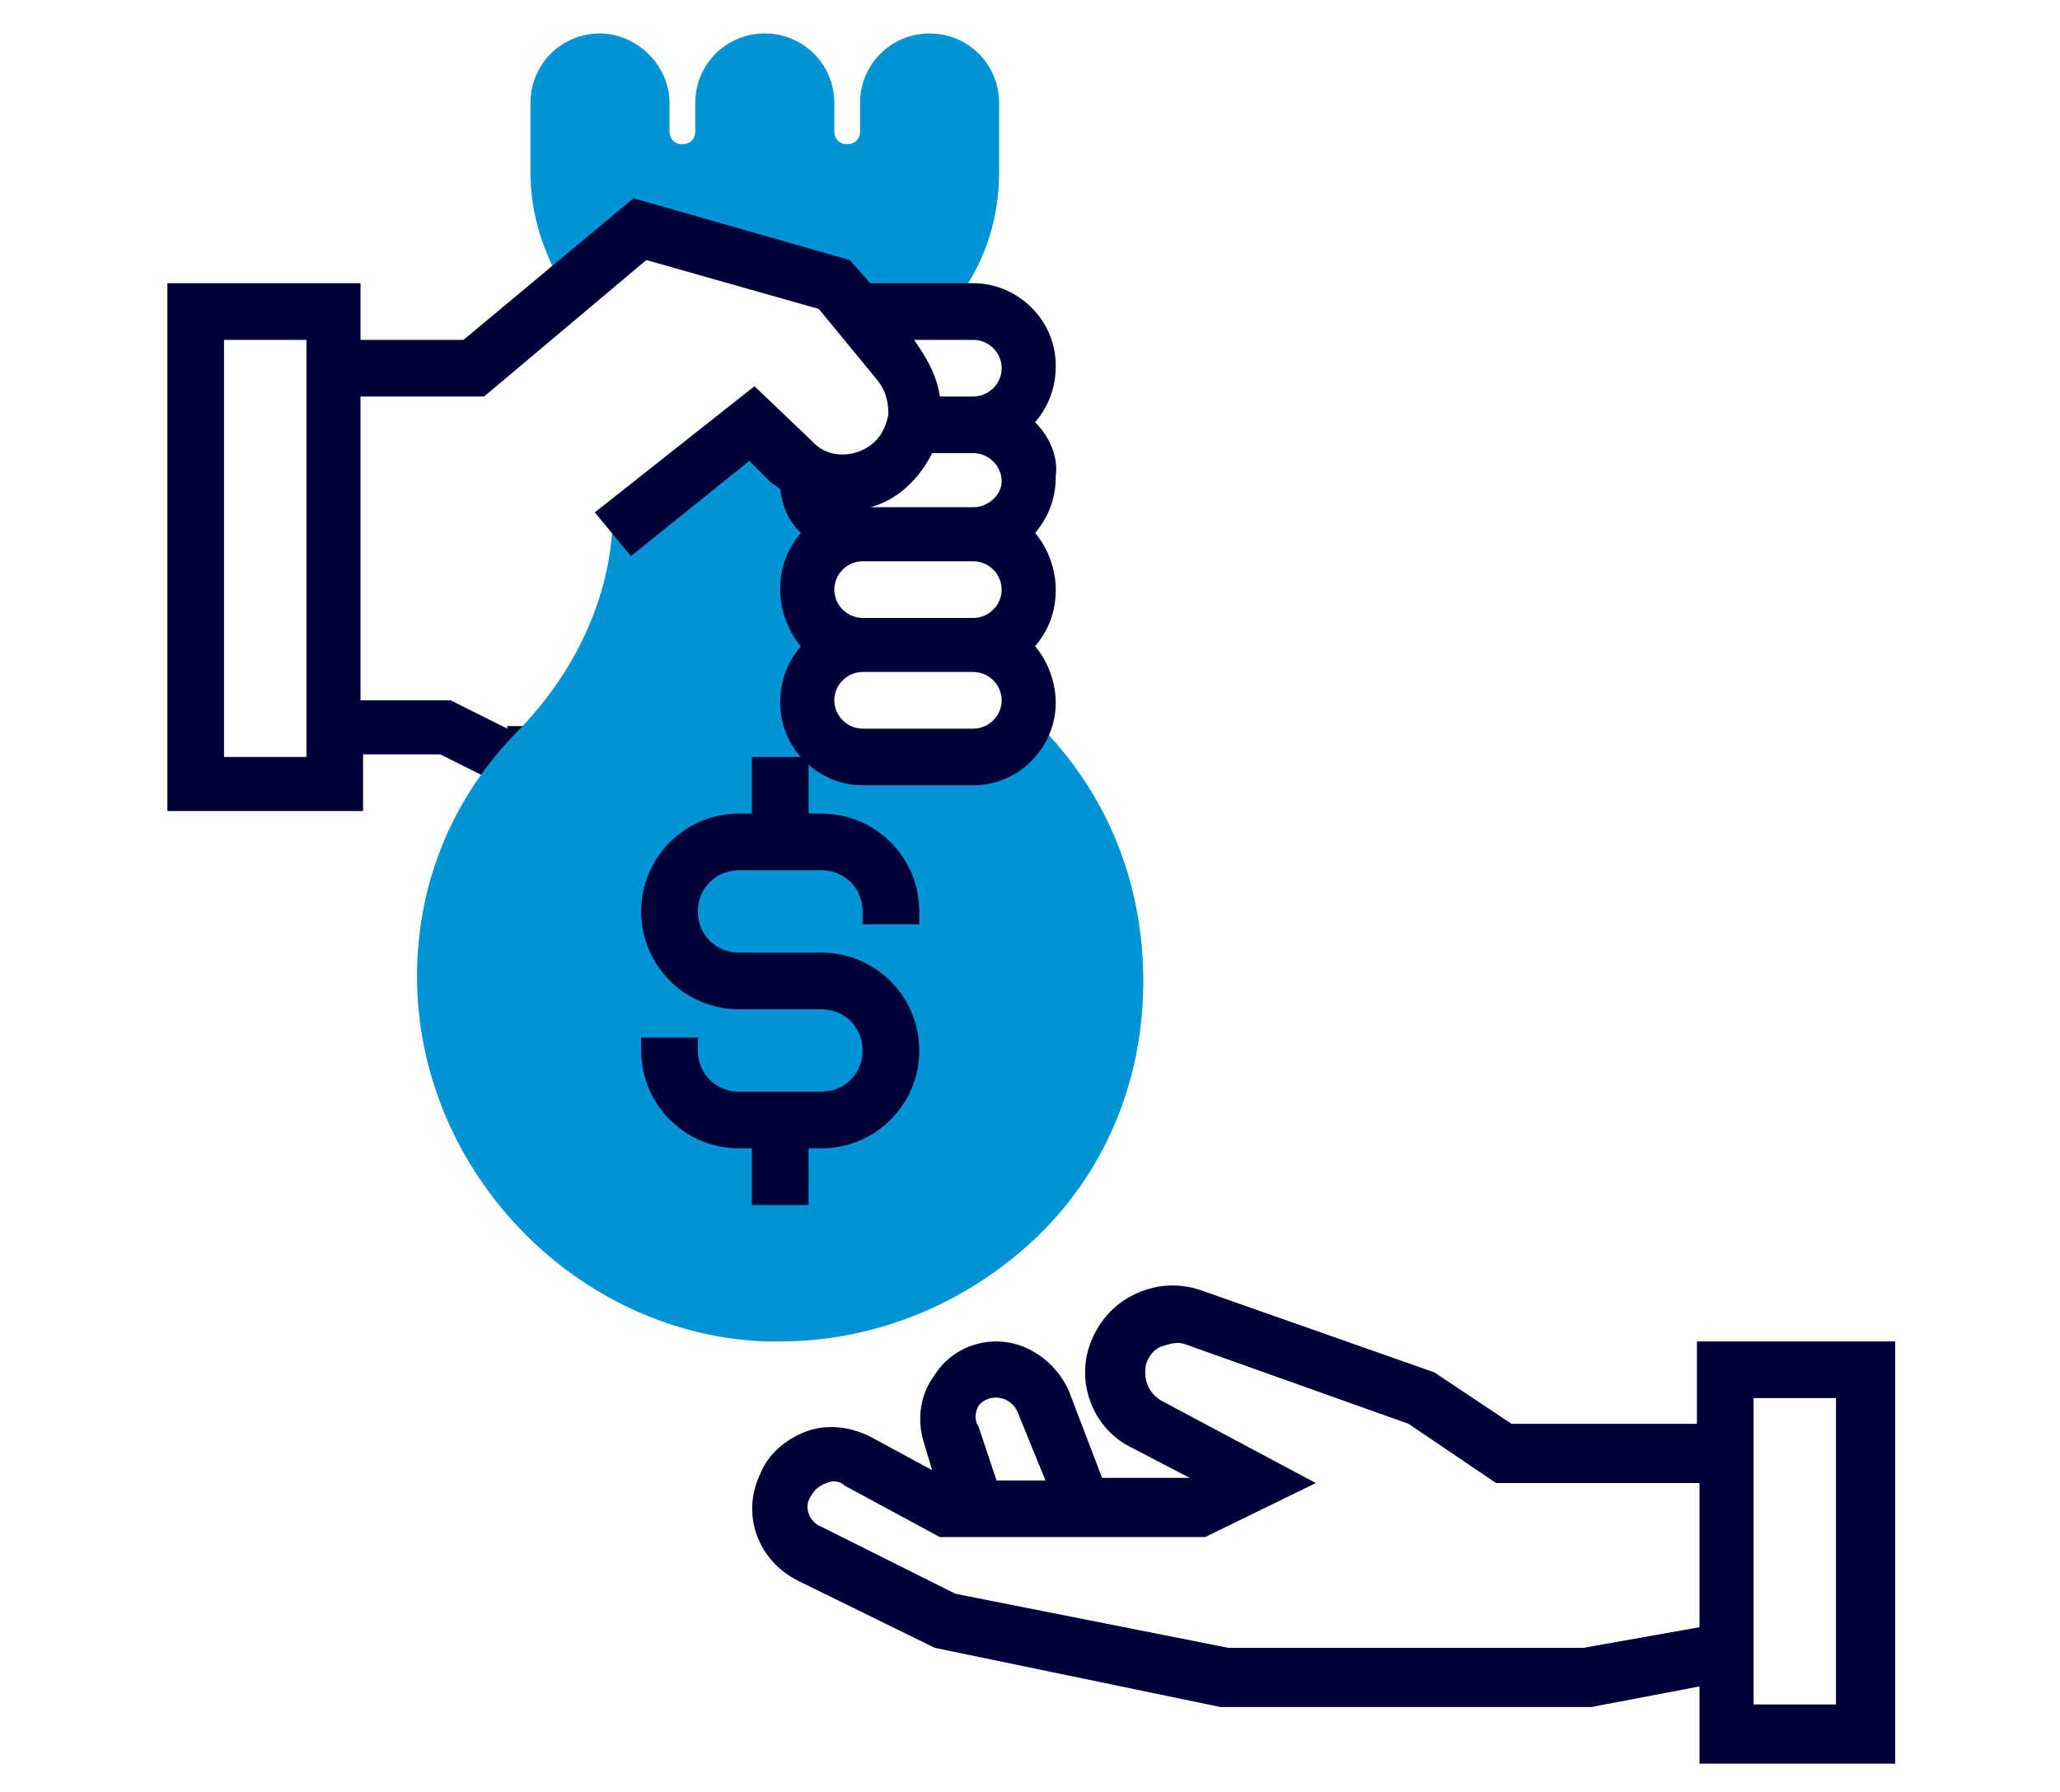
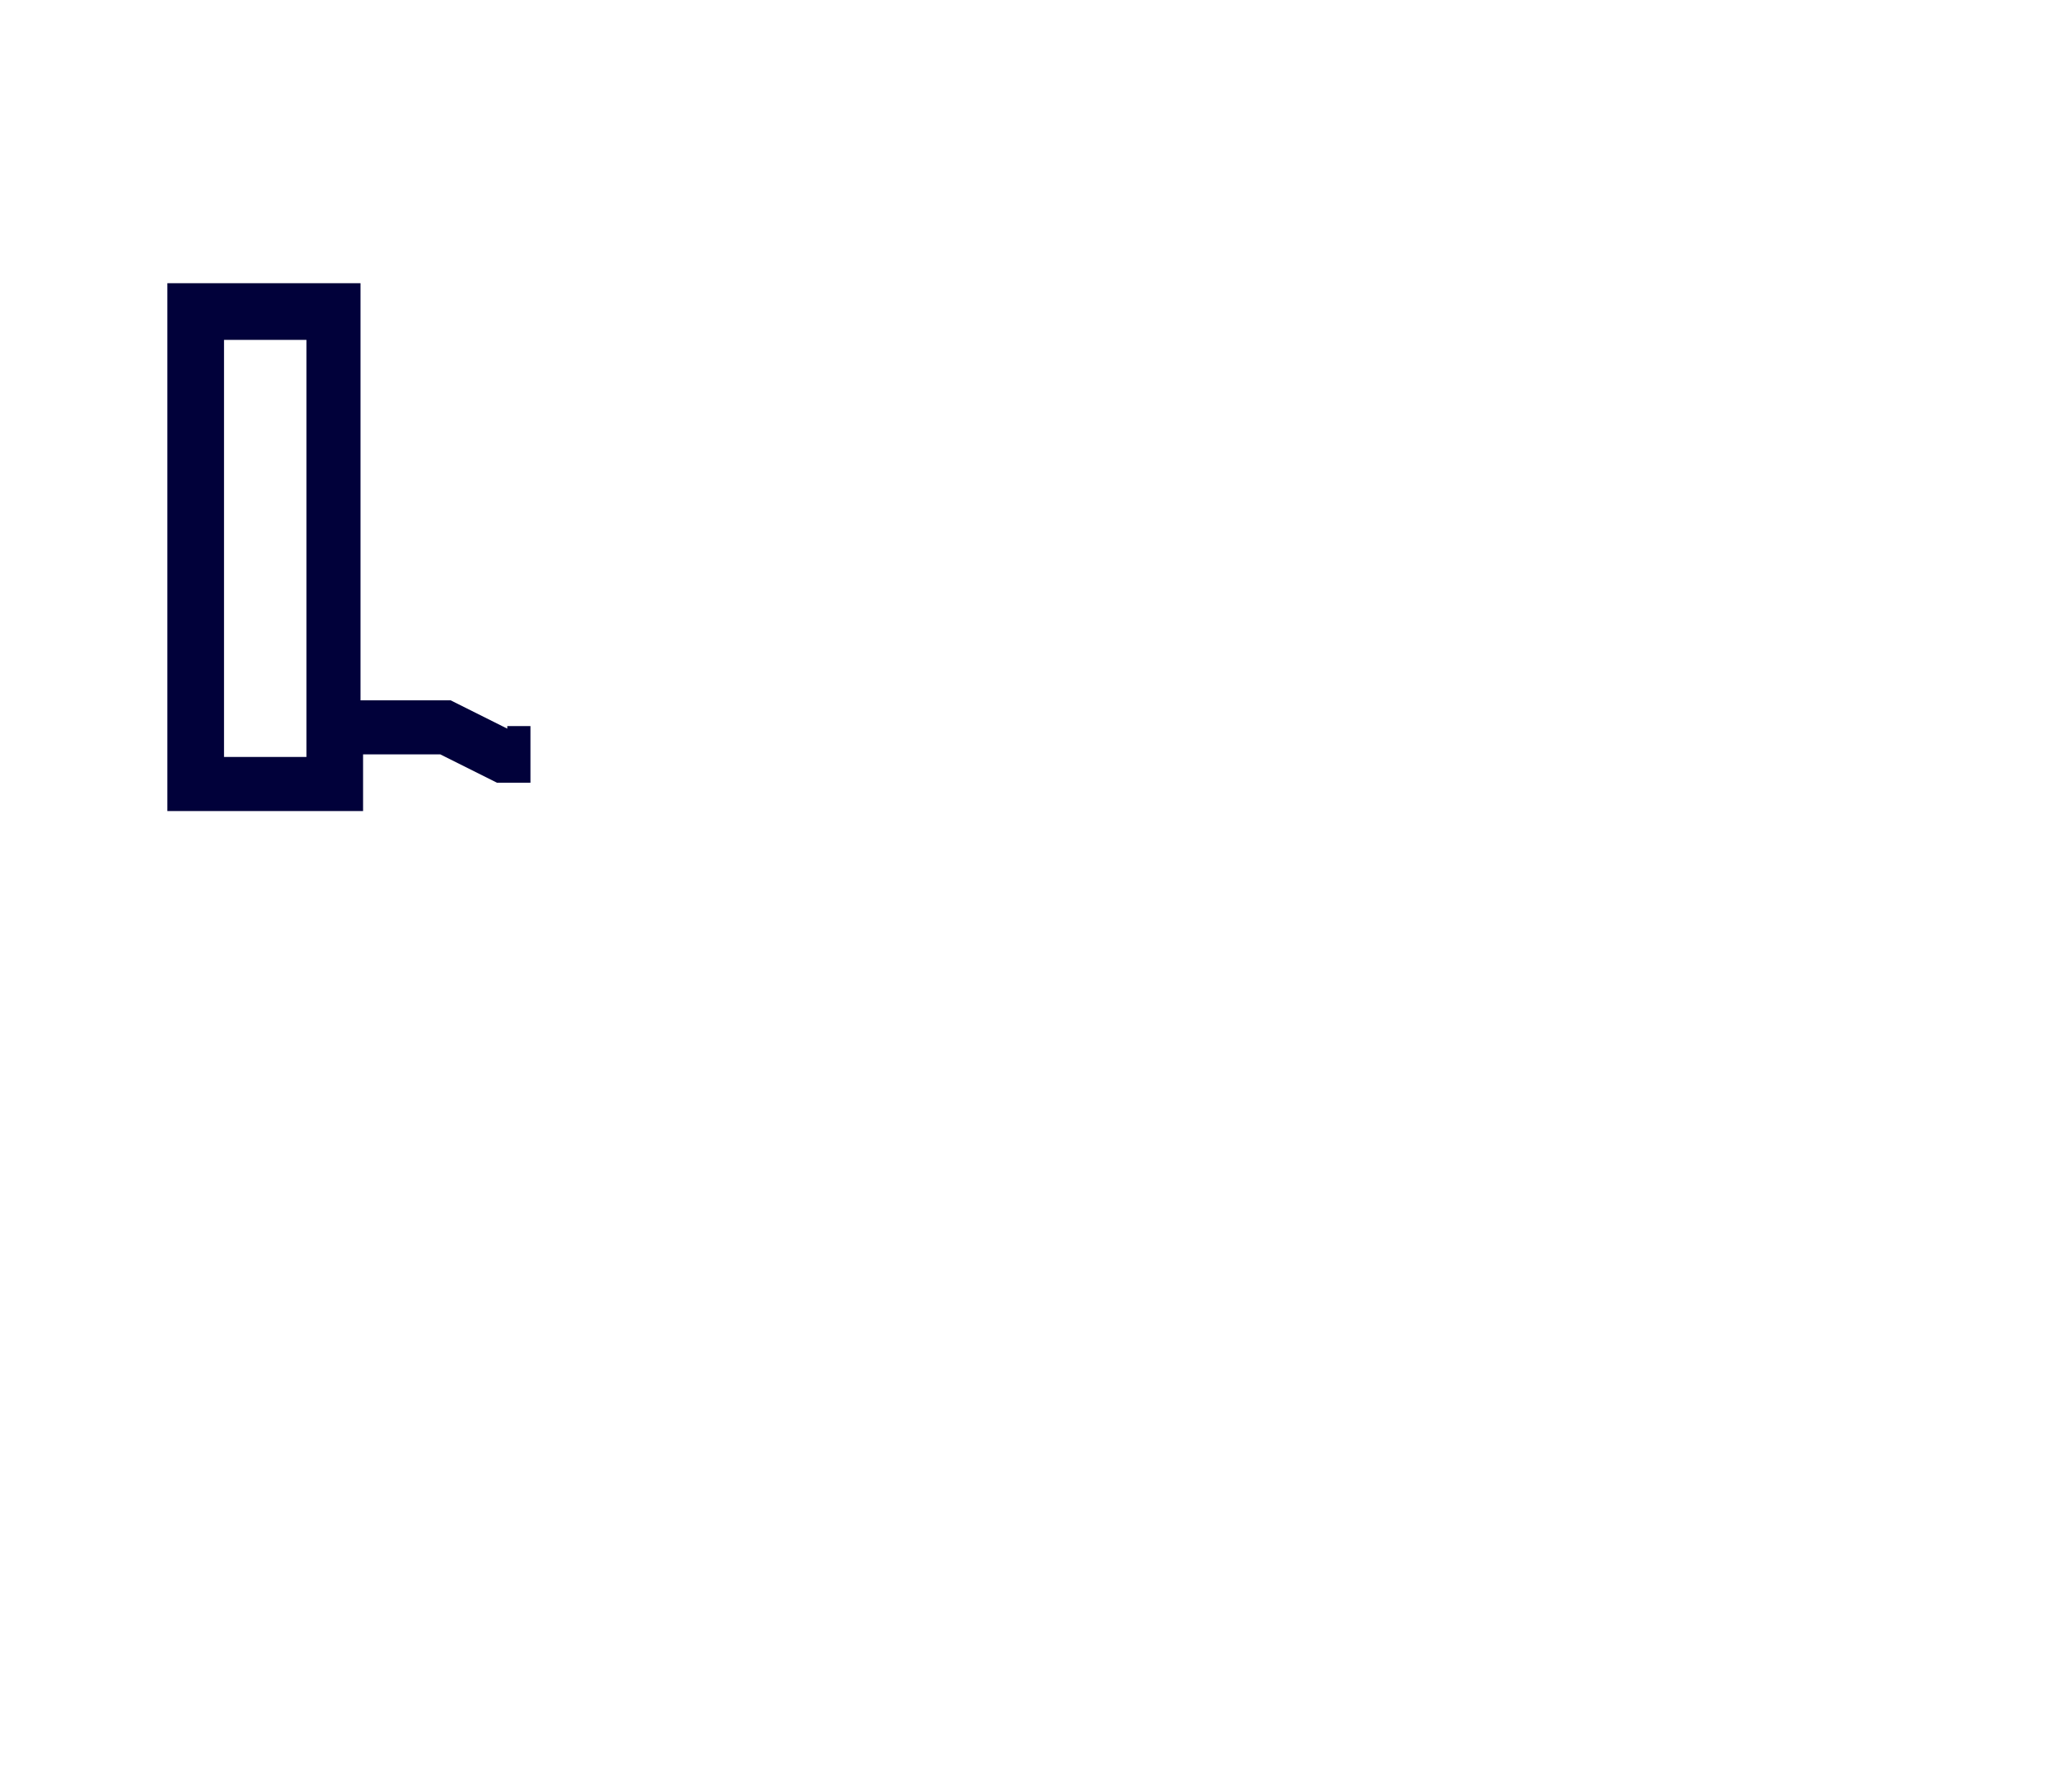
<svg xmlns="http://www.w3.org/2000/svg" version="1.1" id="Layer_1" x="0px" y="0px" viewBox="0 0 80 69.6" style="enable-background:new 0 0 80 69.6;" xml:space="preserve">
  <style type="text/css">
	.st0{fill:#0093D5;}
	.st1{fill:#01013A;}
</style>
  <g>
-     <path class="st0" d="M36.8,12.1L24.9,8.9l-2.9,2.4c-0.9-1.4-1.4-3-1.4-4.6V4c0-1.5,1.2-2.7,2.7-2.7C24.7,1.3,26,2.5,26,4v1.1   c0,0.3,0.2,0.5,0.5,0.5c0.3,0,0.5-0.2,0.5-0.5V4c0-1.5,1.2-2.7,2.7-2.7c1.5,0,2.7,1.2,2.7,2.7v1.1c0,0.3,0.2,0.5,0.5,0.5   c0.3,0,0.5-0.2,0.5-0.5V4c0-1.5,1.2-2.7,2.7-2.7c1.5,0,2.7,1.2,2.7,2.7v2.7c0,1.7-0.5,3.3-1.4,4.6L36.8,12.1z M36.8,12.1" />
    <path class="st1" d="M19.7,28.3l-2.2-1.1h-3.5V11H6.5v20.5h7.6v-2.2h3l2.2,1.1h1.3v-2.2H19.7z M11.9,29.4H8.7V13.2h3.2L11.9,29.4   L11.9,29.4z M11.9,29.4" />
-     <path class="st0" d="M30.3,52.1c-0.2,0-0.4,0-0.6,0c-7.3-0.3-13.3-6.5-13.5-13.8c-0.1-3.8,1.3-7.3,4-10c2.3-2.4,3.6-5.4,3.6-8.4   l5.4-3.5l2.2,2.2v10.8h7.6l1.3-1.3c2.7,2.7,4.1,6.2,4.1,10c0,3.9-1.5,7.5-4.3,10.1C37.4,50.7,33.9,52.1,30.3,52.1L30.3,52.1z    M30.3,52.1" />
-     <path class="st1" d="M35.7,35.9v-0.5c0-2.1-1.7-3.8-3.8-3.8h-0.5v-2.2h-2.2v2.2h-0.5c-2.1,0-3.8,1.7-3.8,3.8c0,2.1,1.7,3.8,3.8,3.8   h3.2c0.9,0,1.6,0.7,1.6,1.6c0,0.9-0.7,1.6-1.6,1.6h-3.2c-0.9,0-1.6-0.7-1.6-1.6v-0.5h-2.2v0.5c0,2.1,1.7,3.8,3.8,3.8h0.5v2.2h2.2   v-2.2h0.5c2.1,0,3.8-1.7,3.8-3.8c0-2.1-1.7-3.8-3.8-3.8h-3.2c-0.9,0-1.6-0.7-1.6-1.6c0-0.9,0.7-1.6,1.6-1.6h3.2   c0.9,0,1.6,0.7,1.6,1.6v0.5H35.7z M35.7,35.9" />
-     <path class="st1" d="M40.2,16.4c0.5-0.6,0.8-1.3,0.8-2.2c0-1.8-1.5-3.2-3.2-3.2h-4l-0.8-0.9l-8.4-2.4L18,13.2h-5v2.2h5.8l6.3-5.3   l6.7,1.9l2.3,2.8c0.3,0.4,0.4,0.8,0.4,1.3c-0.1,0.5-0.3,0.9-0.7,1.2c-0.7,0.5-1.7,0.5-2.3-0.2L29.3,15l-6.2,4.9l1.4,1.7l4.6-3.7   l0.8,0.8c0.1,0.1,0.3,0.2,0.4,0.3c0.1,0.8,0.4,1.3,0.8,1.7c-0.5,0.6-0.8,1.3-0.8,2.2c0,0.8,0.3,1.6,0.8,2.2   c-0.5,0.6-0.8,1.3-0.8,2.2c0,1.8,1.5,3.2,3.2,3.2h4.3c1.8,0,3.2-1.5,3.2-3.2c0-0.8-0.3-1.6-0.8-2.2c0.5-0.6,0.8-1.3,0.8-2.2   c0-0.8-0.3-1.6-0.8-2.2c0.5-0.6,0.8-1.3,0.8-2.2C41.1,17.8,40.8,17,40.2,16.4L40.2,16.4z M37.8,28.3h-4.3c-0.6,0-1.1-0.5-1.1-1.1   c0-0.6,0.5-1.1,1.1-1.1h4.3c0.6,0,1.1,0.5,1.1,1.1C38.9,27.8,38.4,28.3,37.8,28.3L37.8,28.3z M37.8,24h-4.3c-0.6,0-1.1-0.5-1.1-1.1   c0-0.6,0.5-1.1,1.1-1.1h4.3c0.6,0,1.1,0.5,1.1,1.1C38.9,23.5,38.4,24,37.8,24L37.8,24z M37.8,19.7h-4c0.4-0.1,0.8-0.3,1.2-0.6   c0.5-0.4,0.9-0.9,1.2-1.5h1.6c0.6,0,1.1,0.5,1.1,1.1C38.9,19.2,38.4,19.7,37.8,19.7L37.8,19.7z M37.8,15.4h-1.3   c-0.1-0.7-0.4-1.3-0.8-1.9l-0.2-0.3h2.3c0.6,0,1.1,0.5,1.1,1.1S38.4,15.4,37.8,15.4L37.8,15.4z M37.8,15.4" />
-     <path class="st1" d="M65.9,52.1v3.2h-7.2l-3-2l-9.1-3.2c-0.9-0.3-1.8-0.2-2.6,0.2c-0.8,0.4-1.4,1.1-1.7,2c-0.5,1.5,0.2,3.2,1.6,3.9   l2.3,1.2l-3.4,0L41.5,54c-0.5-1.1-1.6-1.9-2.8-1.9c-1,0-1.9,0.5-2.4,1.3c-0.6,0.8-0.7,1.8-0.4,2.7l0.3,1l-2.4-1.3   c-0.8-0.4-1.7-0.5-2.5-0.2c-0.8,0.3-1.5,0.9-1.8,1.7c-0.7,1.5-0.1,3.3,1.5,4.1l5.3,2.6l11.1,2.3l14.4,0l4.2-0.8v3h7.6V52.1H65.9z    M38,54.6c0.4-0.5,1.2-0.4,1.5,0.2l1.1,2.7l-1.9,0l-0.7-2.1C37.8,55.1,37.9,54.8,38,54.6L38,54.6z M61.5,64H47.7l-10.6-2.1   l-5.2-2.6c-0.5-0.2-0.7-0.8-0.4-1.2c0.1-0.2,0.3-0.4,0.6-0.5c0.2-0.1,0.5-0.1,0.7,0.1l3.7,2h10.3l4.3-2.1l-6-3.2   c-0.5-0.3-0.7-0.8-0.6-1.4c0.1-0.3,0.3-0.6,0.6-0.7c0.3-0.1,0.6-0.2,0.9-0.1l8.7,3.1l3.4,2.3h7.9v5.6L61.5,64z M71.3,66.2h-3.2   V54.3h3.2V66.2z M71.3,66.2" />
  </g>
</svg>